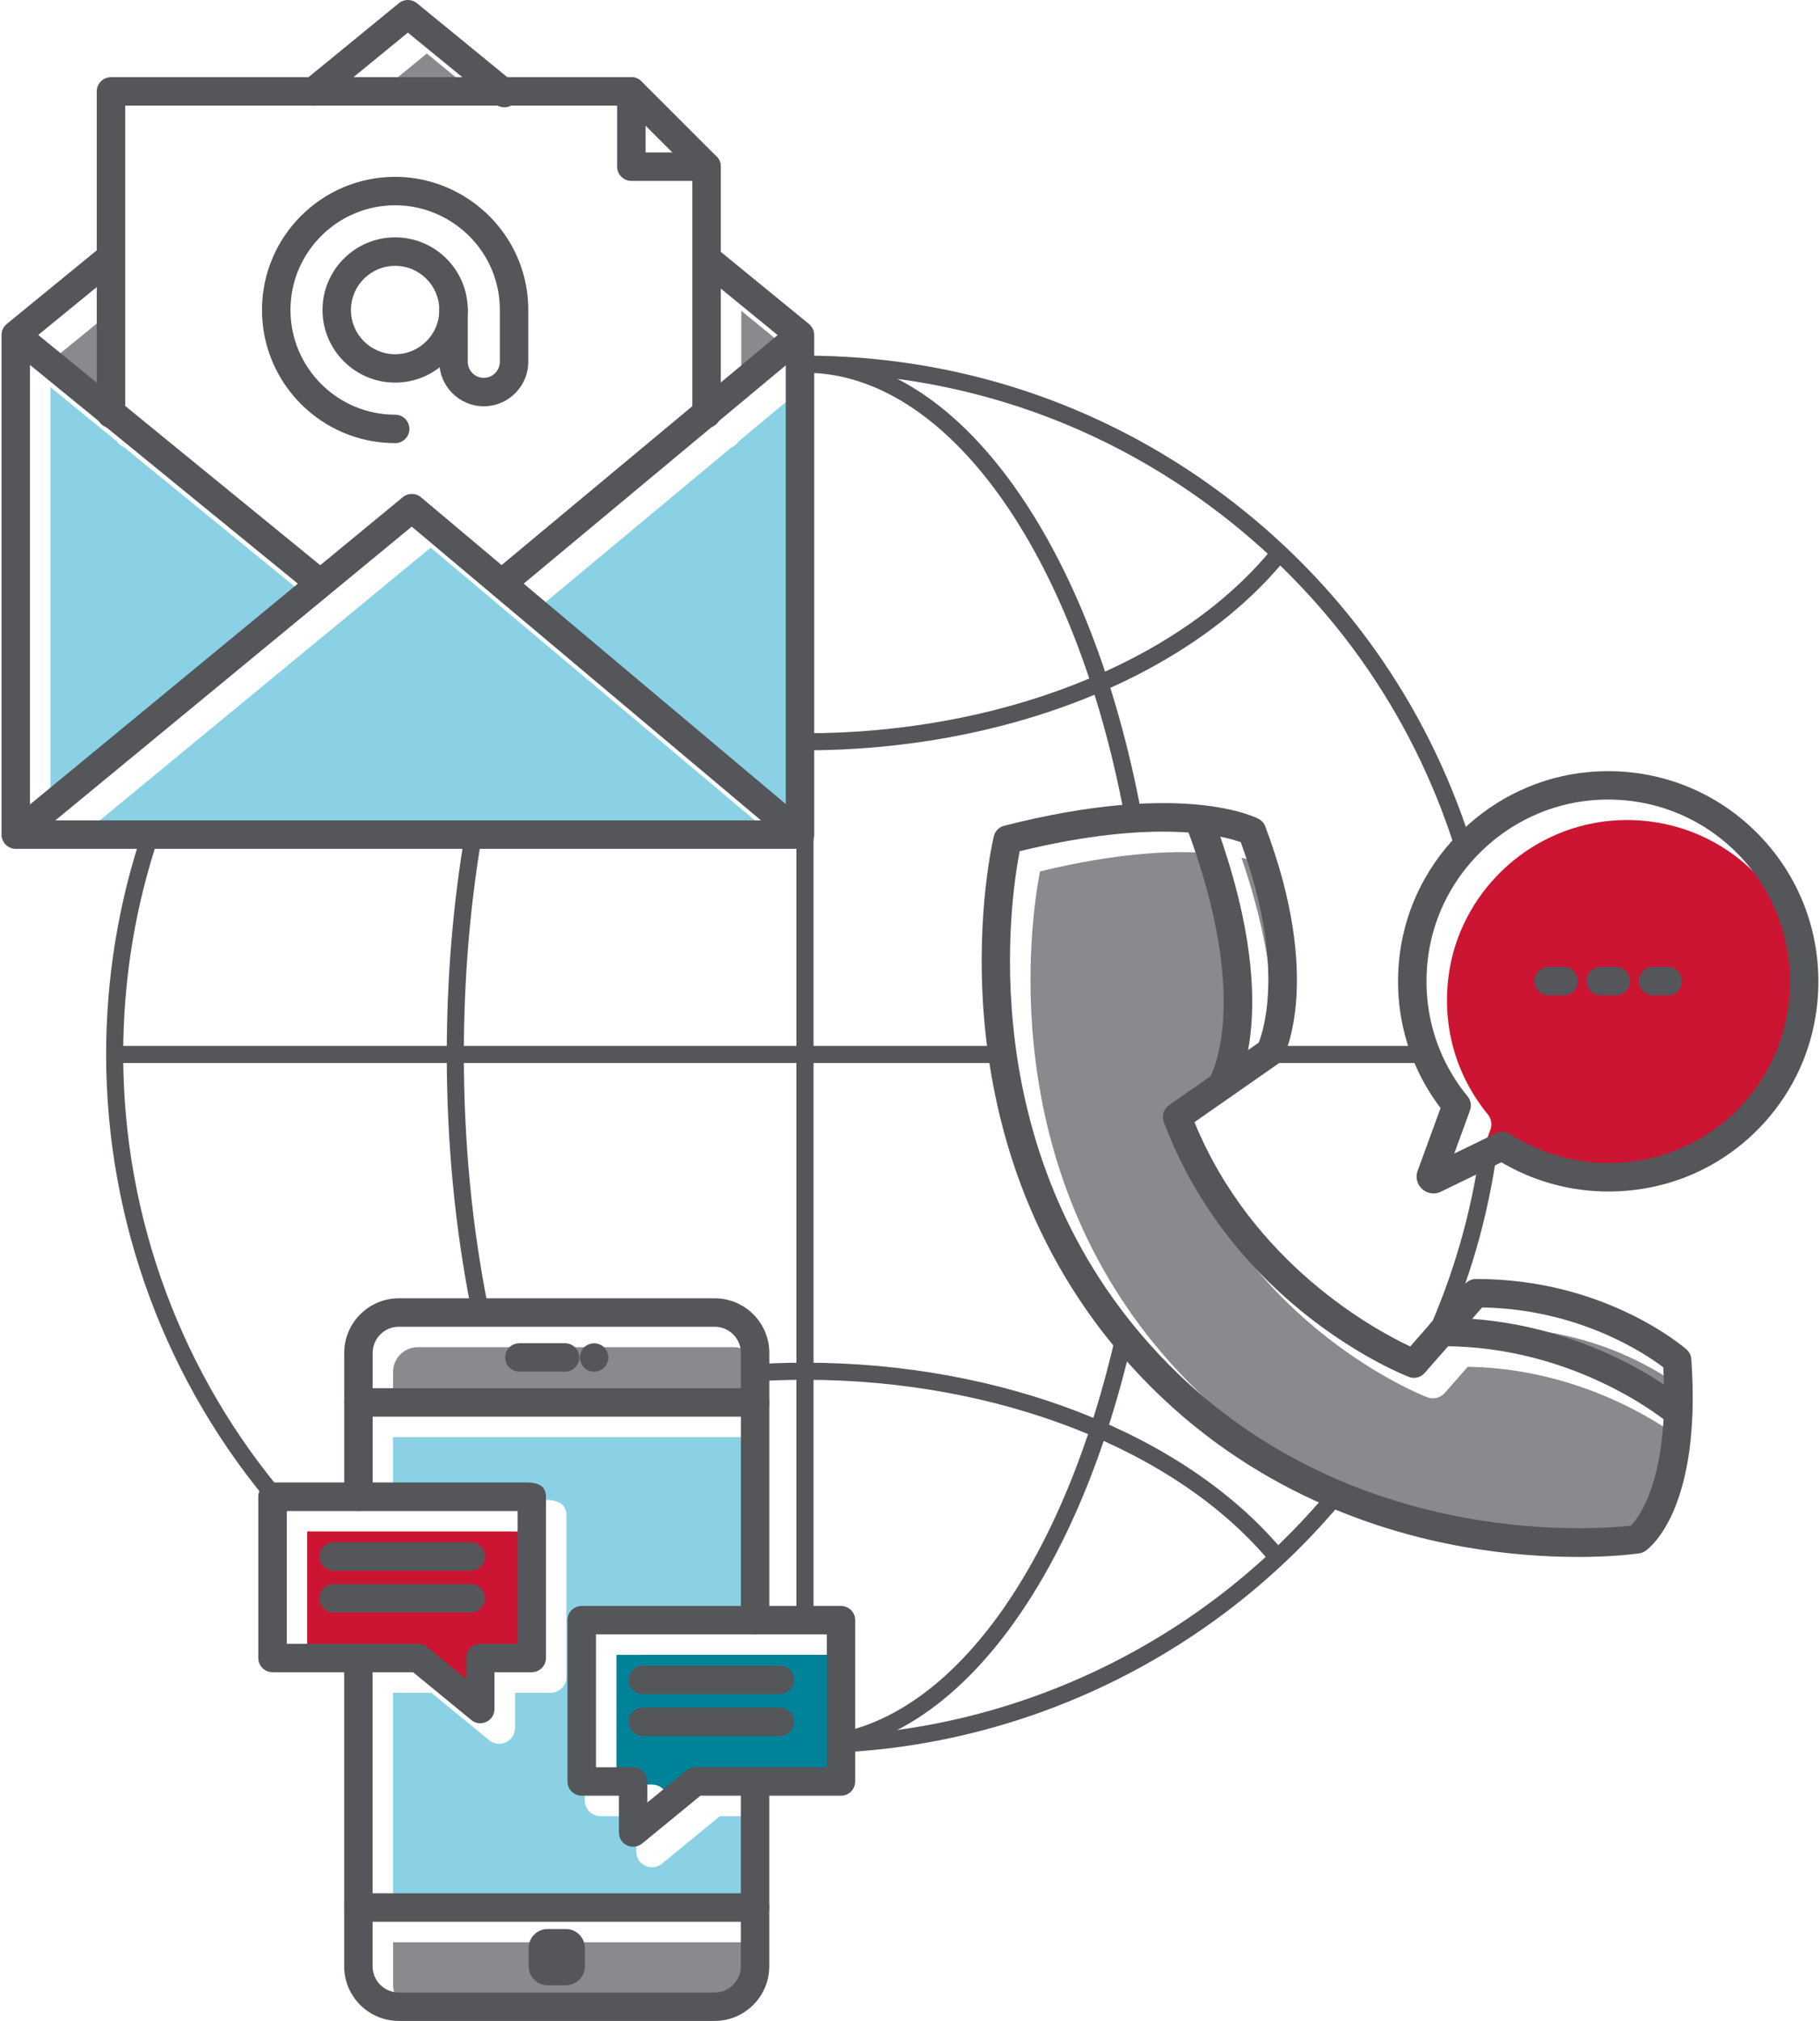
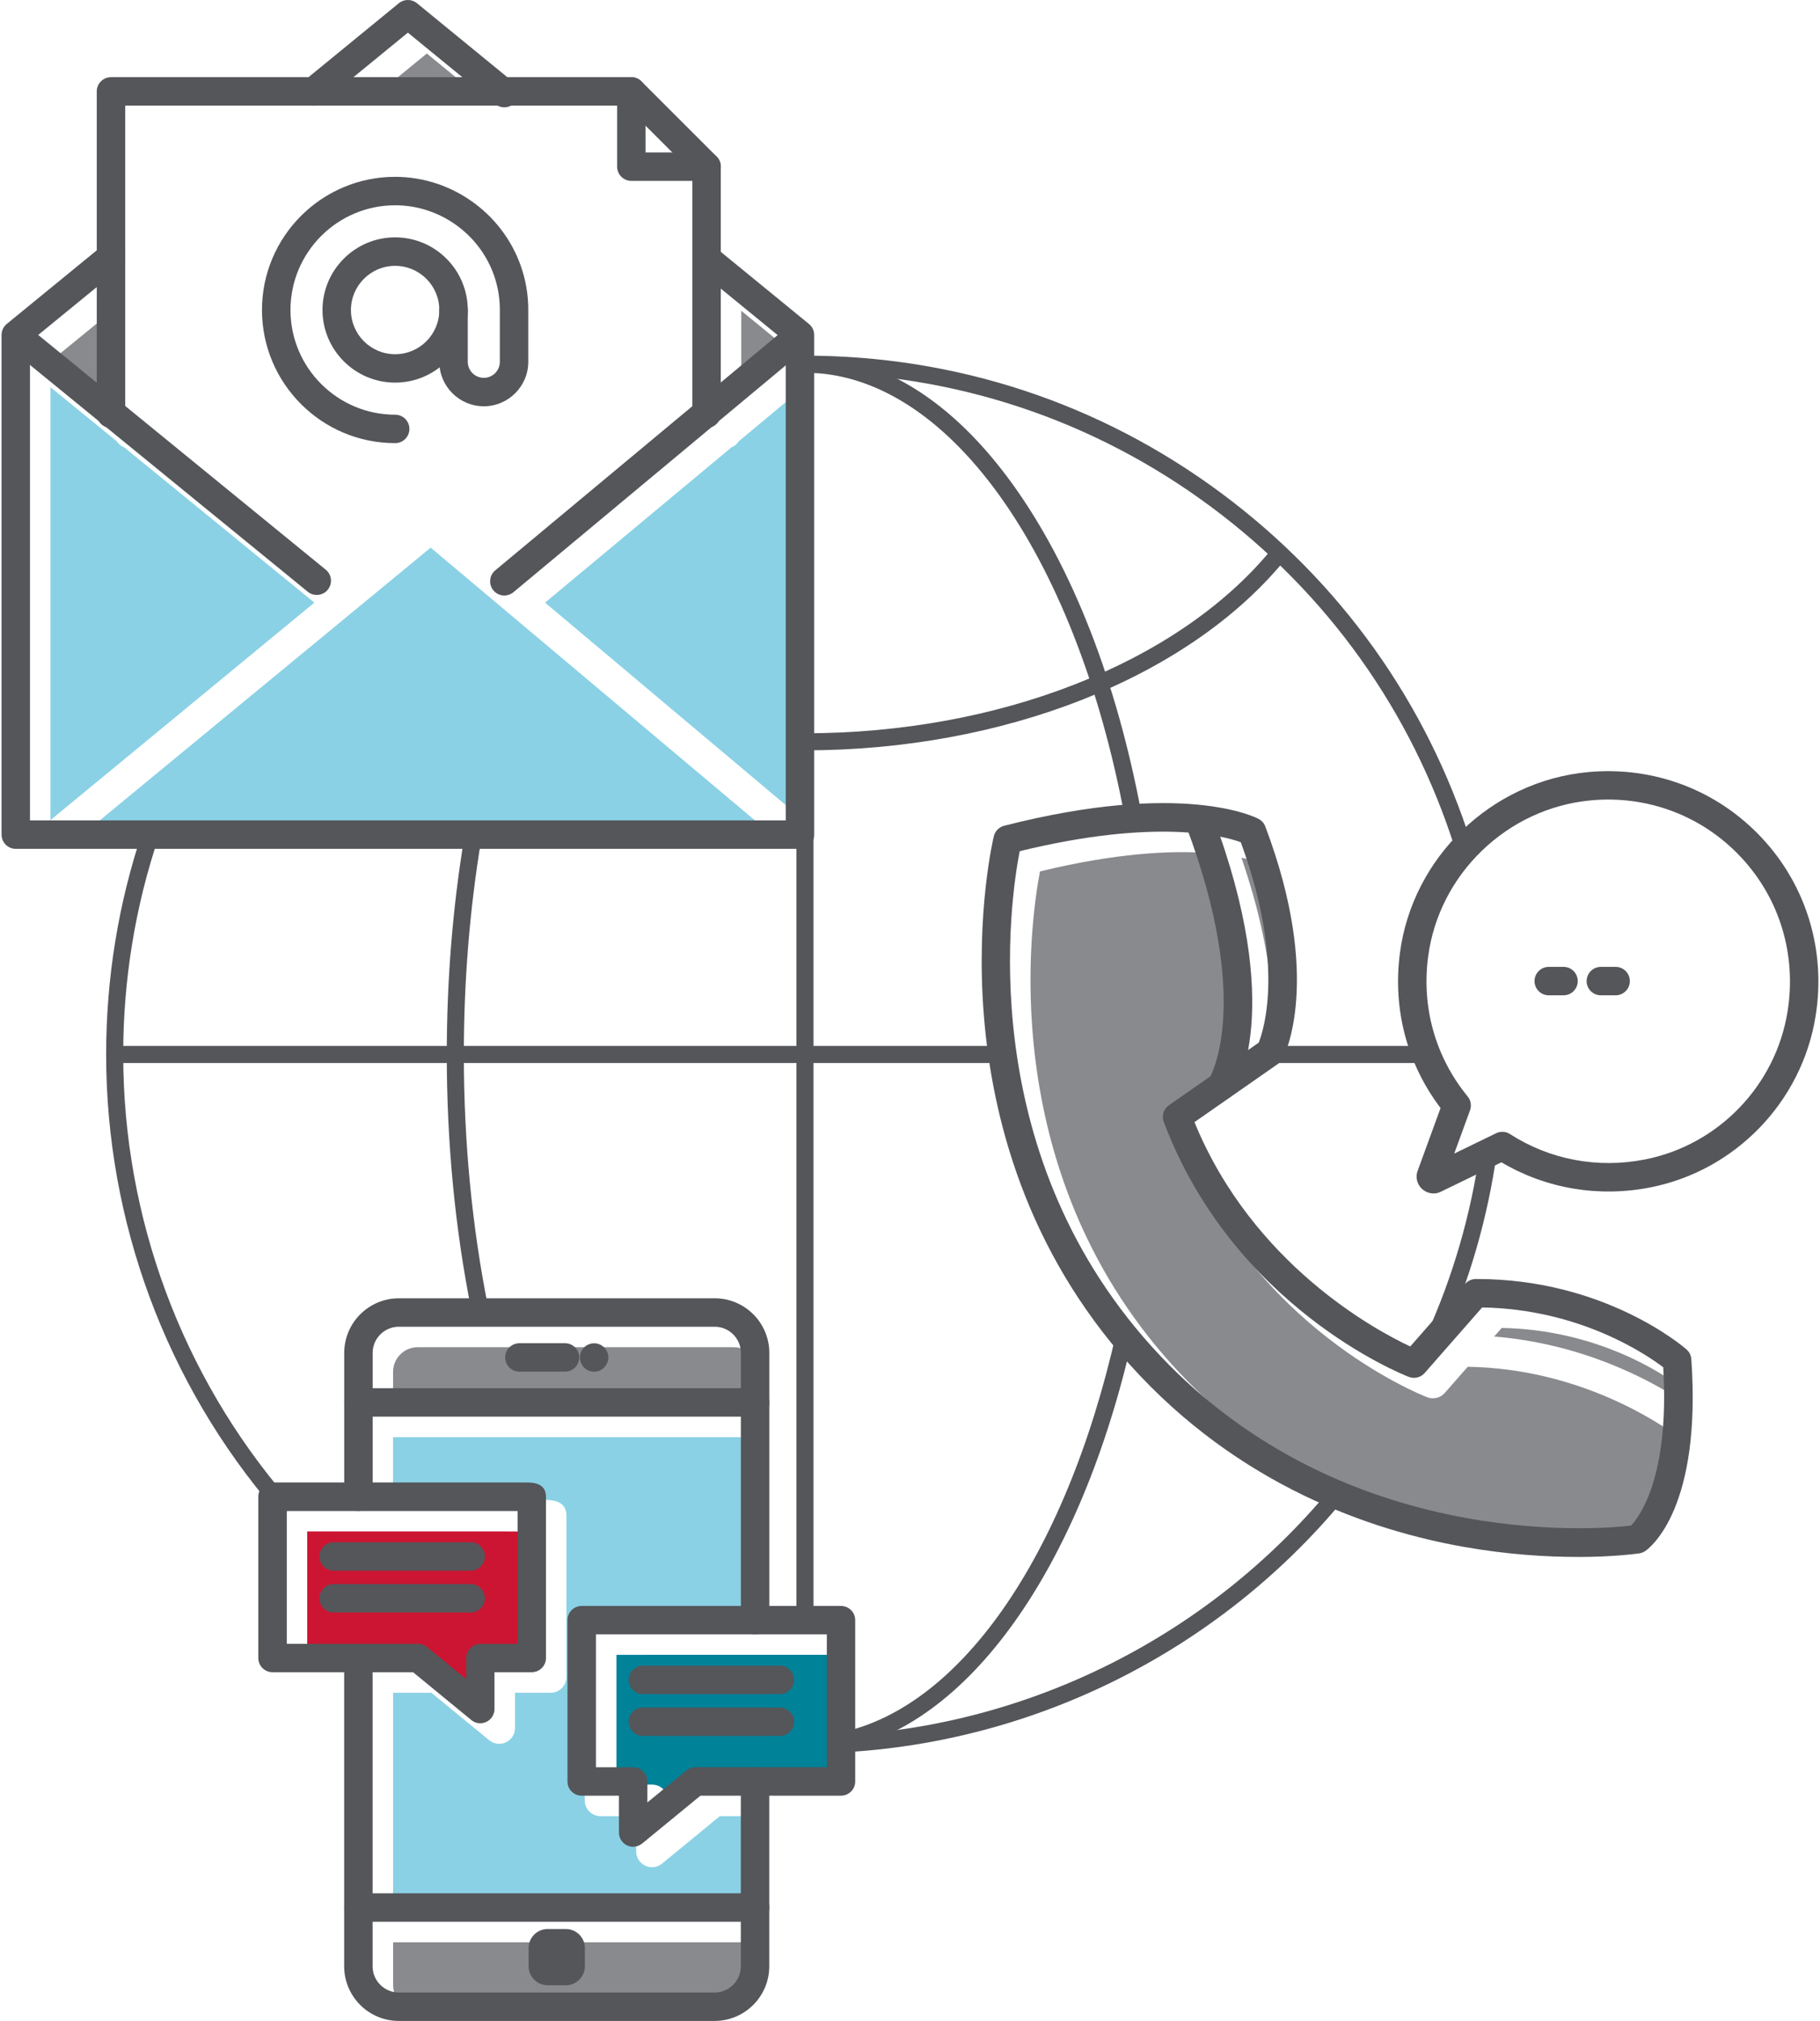
<svg xmlns="http://www.w3.org/2000/svg" id="Layer_1" data-name="Layer 1" width="4.44in" height="4.93in" viewBox="0 0 319.45 355.31">
  <defs>
    <style>
      .cls-1 {
        fill: #008299;
      }

      .cls-2 {
        fill: #cc1532;
      }

      .cls-3 {
        fill: #8ad1e5;
      }

      .cls-4 {
        fill: #54565a;
      }

      .cls-5 {
        fill: #898a8d;
      }
    </style>
  </defs>
  <g>
    <path class="cls-4" d="M147.99,308.08c-.79,0-1.45-.62-1.5-1.42-.04-.83.59-1.53,1.42-1.58,33.12-1.81,64.31-17.53,85.58-43.13.53-.64,1.47-.72,2.11-.19.64.53.72,1.47.19,2.11-21.8,26.24-53.77,42.35-87.72,44.21-.03,0-.06,0-.08,0Z" />
    <path class="cls-4" d="M251.82,237.01c-.21,0-.42-.04-.62-.13-.75-.34-1.09-1.23-.75-1.99,4.75-10.46,7.95-21.53,9.53-32.92.11-.82.88-1.39,1.69-1.28.82.11,1.39.87,1.28,1.69-1.62,11.68-4.9,23.03-9.77,33.75-.25.55-.8.88-1.37.88Z" />
    <path class="cls-4" d="M256.95,150.13c-.64,0-1.23-.41-1.43-1.05-7.64-24.07-22.45-44.8-42.82-59.94-20.77-15.44-45.48-23.61-71.44-23.61-.83,0-1.5-.67-1.5-1.5s.67-1.5,1.5-1.5c26.61,0,51.94,8.37,73.23,24.2,20.88,15.52,36.06,36.77,43.89,61.44.25.79-.19,1.63-.98,1.88-.15.05-.3.07-.45.07Z" />
-     <path class="cls-4" d="M49.23,266.02c-.42,0-.84-.18-1.14-.52-19.15-22.26-29.7-50.7-29.7-80.1,0-13.45,2.16-26.67,6.42-39.3.26-.79,1.11-1.21,1.9-.94.79.27,1.21,1.12.94,1.9-4.16,12.32-6.26,25.22-6.26,38.34,0,28.68,10.29,56.43,28.97,78.14.54.63.47,1.58-.16,2.12-.28.24-.63.36-.98.36Z" />
+     <path class="cls-4" d="M49.23,266.02c-.42,0-.84-.18-1.14-.52-19.15-22.26-29.7-50.7-29.7-80.1,0-13.45,2.16-26.67,6.42-39.3.26-.79,1.11-1.21,1.9-.94.79.27,1.21,1.12.94,1.9-4.16,12.32-6.26,25.22-6.26,38.34,0,28.68,10.29,56.43,28.97,78.14.54.63.47,1.58-.16,2.12-.28.24-.63.36-.98.36" />
    <path class="cls-4" d="M146.67,307.8c-.72,0-1.35-.51-1.48-1.25-.14-.82.41-1.59,1.22-1.73,21.64-3.73,40.64-30.76,49.59-70.54.18-.81.98-1.31,1.79-1.13.81.18,1.32.98,1.13,1.79-9.22,40.99-29.15,68.9-52.01,72.84-.09.01-.17.02-.26.02Z" />
    <path class="cls-4" d="M198.91,144.66c-.71,0-1.34-.5-1.47-1.22-8.76-46.6-31.34-77.91-56.18-77.91-.83,0-1.5-.67-1.5-1.5s.67-1.5,1.5-1.5c13.3,0,26,7.91,36.7,22.87,10.31,14.41,18.07,34.29,22.43,57.49.15.81-.38,1.6-1.2,1.75-.09.02-.19.03-.28.03Z" />
    <path class="cls-4" d="M84.06,231.5c-.7,0-1.33-.49-1.47-1.21-2.86-14.29-4.31-29.39-4.31-44.9,0-13.07,1.04-25.93,3.09-38.22.14-.82.91-1.37,1.73-1.23.82.14,1.37.91,1.23,1.73-2.02,12.13-3.05,24.83-3.05,37.73,0,15.31,1.43,30.21,4.25,44.31.16.81-.36,1.6-1.18,1.77-.1.02-.2.03-.3.03Z" />
    <path class="cls-4" d="M175.47,186.89H20.26c-.83,0-1.5-.67-1.5-1.5s.67-1.5,1.5-1.5h155.21c.83,0,1.5.67,1.5,1.5s-.67,1.5-1.5,1.5Z" />
    <path class="cls-4" d="M250.09,186.89h-26.4c-.83,0-1.5-.67-1.5-1.5s.67-1.5,1.5-1.5h26.4c.83,0,1.5.67,1.5,1.5s-.67,1.5-1.5,1.5Z" />
    <path class="cls-4" d="M141.26,285.24c-.83,0-1.5-.67-1.5-1.5V64.41c0-.83.67-1.5,1.5-1.5s1.5.67,1.5,1.5v219.32c0,.83-.67,1.5-1.5,1.5Z" />
    <path class="cls-4" d="M141.26,131.92c-.83,0-1.5-.67-1.5-1.5s.67-1.5,1.5-1.5c33.99,0,65.31-12.26,81.74-31.99.53-.64,1.47-.72,2.11-.19.64.53.72,1.48.19,2.11-16.99,20.4-49.19,33.07-84.05,33.07Z" />
-     <path class="cls-4" d="M223.88,274.8c-.43,0-.85-.18-1.15-.53-16.5-19.54-47.72-31.68-81.48-31.68-3.14,0-6.31.11-9.43.31-.82.04-1.54-.57-1.6-1.4s.57-1.54,1.4-1.6c3.19-.21,6.43-.32,9.63-.32,34.62,0,66.72,12.55,83.77,32.74.53.63.45,1.58-.18,2.11-.28.24-.62.35-.97.35Z" />
  </g>
  <g>
    <path class="cls-3" d="M133.04,335.93h-64.2v-38.32h6.73l10.17,8.35c.5.41,1.13.63,1.76.63.4,0,.81-.09,1.19-.27.97-.46,1.59-1.44,1.59-2.51v-6.2h6.27c1.53,0,2.77-1.24,2.77-2.77v-28.36c0-2.77-2.74-2.77-3.91-2.77h-26.58v-11.03h64.2v32.73h-26.58c-1.17,0-3.91,0-3.91,2.77v28.36c0,1.53,1.24,2.77,2.77,2.77h6.27v6.2c0,1.07.62,2.05,1.59,2.51.38.18.78.27,1.19.27.63,0,1.25-.21,1.76-.63l10.17-8.35h6.73v16.62Z" />
    <path class="cls-1" d="M112.6,290.95s-2.44,0-4.49,0v22.81h6.27c1.53,0,2.77,1.24,2.77,2.77v3.11l6.41-5.26c.5-.41,1.12-.63,1.76-.63h22.83v-22.81h-35.55Z" />
    <path class="cls-2" d="M89.29,269.25h-35.55v22.81h22.83c.64,0,1.26.22,1.76.63l6.41,5.26v-3.11c0-1.53,1.24-2.77,2.77-2.77h6.27v-22.81c-2.05,0-4.49,0-4.49,0Z" />
    <path class="cls-5" d="M128.71,236.86h-55.54c-2.39,0-4.33,1.94-4.33,4.33v5.94h64.2v-5.94c0-2.39-1.94-4.33-4.33-4.33Z" />
    <path class="cls-5" d="M68.85,341.48v7.56c0,2.39,1.94,4.33,4.33,4.33h55.54c2.39,0,4.33-1.94,4.33-4.33v-7.56h-64.2Z" />
    <g>
      <g>
        <path class="cls-4" d="M84.18,302.98c-.57,0-1.13-.19-1.58-.57l-10.25-8.41h-24.71c-1.38,0-2.5-1.12-2.5-2.5v-28.36c0-1.38,1.12-2.5,2.5-2.5h44.45c1.18,0,3.63,0,3.63,2.5v28.36c0,1.38-1.12,2.5-2.5,2.5h-6.55v6.47c0,.97-.56,1.85-1.43,2.26-.34.16-.71.24-1.07.24ZM50.14,289.01h23.1c.58,0,1.14.2,1.59.57l6.86,5.63v-3.69c0-1.38,1.12-2.5,2.5-2.5h6.55v-23.36c-2.1,0-4.77,0-4.77,0h-35.82v23.36Z" />
        <path class="cls-4" d="M82.49,276.15h-24.1c-1.38,0-2.5-1.12-2.5-2.5s1.12-2.5,2.5-2.5h24.1c1.38,0,2.5,1.12,2.5,2.5s-1.12,2.5-2.5,2.5Z" />
        <path class="cls-4" d="M82.49,283.5h-24.1c-1.38,0-2.5-1.12-2.5-2.5s1.12-2.5,2.5-2.5h24.1c1.38,0,2.5,1.12,2.5,2.5s-1.12,2.5-2.5,2.5Z" />
        <path class="cls-4" d="M111.05,324.69c-.36,0-.73-.08-1.07-.24-.87-.41-1.43-1.29-1.43-2.26v-6.48h-6.55c-1.38,0-2.5-1.12-2.5-2.5v-28.36c0-1.38,1.12-2.5,2.5-2.5h45.59c1.38,0,2.5,1.12,2.5,2.5v28.36c0,1.38-1.12,2.5-2.5,2.5h-24.71l-10.25,8.41c-.46.37-1.02.57-1.59.57ZM104.5,310.71h6.55c1.38,0,2.5,1.12,2.5,2.5v3.69l6.86-5.63c.45-.37,1.01-.57,1.59-.57h23.1v-23.36h-40.59v23.36Z" />
        <path class="cls-4" d="M136.85,297.85h-24.1c-1.38,0-2.5-1.12-2.5-2.5s1.12-2.5,2.5-2.5h24.1c1.38,0,2.5,1.12,2.5,2.5s-1.12,2.5-2.5,2.5Z" />
        <path class="cls-4" d="M136.85,305.21h-24.1c-1.38,0-2.5-1.12-2.5-2.5s1.12-2.5,2.5-2.5h24.1c1.38,0,2.5,1.12,2.5,2.5s-1.12,2.5-2.5,2.5Z" />
      </g>
      <path class="cls-4" d="M132.49,287.35c-1.38,0-2.5-1.12-2.5-2.5v-46.99c0-2.54-2.07-4.6-4.6-4.6h-55.54c-2.54,0-4.6,2.07-4.6,4.6v25.28c0,1.38-1.12,2.5-2.5,2.5s-2.5-1.12-2.5-2.5v-25.28c0-5.29,4.31-9.6,9.6-9.6h55.54c5.3,0,9.6,4.31,9.6,9.6v46.99c0,1.38-1.12,2.5-2.5,2.5Z" />
      <path class="cls-4" d="M125.38,355.31h-55.54c-5.3,0-9.6-4.31-9.6-9.6v-54.2c0-1.38,1.12-2.5,2.5-2.5s2.5,1.12,2.5,2.5v54.2c0,2.54,2.07,4.6,4.6,4.6h55.54c2.54,0,4.6-2.07,4.6-4.6v-32.5c0-1.38,1.12-2.5,2.5-2.5s2.5,1.12,2.5,2.5v32.5c0,5.29-4.31,9.6-9.6,9.6Z" />
      <path class="cls-4" d="M132.49,337.87H62.75c-1.38,0-2.5-1.12-2.5-2.5s1.12-2.5,2.5-2.5h69.74c1.38,0,2.5,1.12,2.5,2.5s-1.12,2.5-2.5,2.5Z" />
      <path class="cls-4" d="M132.49,249.07H62.75c-1.38,0-2.5-1.12-2.5-2.5s1.12-2.5,2.5-2.5h69.74c1.38,0,2.5,1.12,2.5,2.5s-1.12,2.5-2.5,2.5Z" />
      <path class="cls-4" d="M99.07,241.16h-8.02c-1.38,0-2.5-1.12-2.5-2.5s1.12-2.5,2.5-2.5h8.02c1.38,0,2.5,1.12,2.5,2.5s-1.12,2.5-2.5,2.5Z" />
      <path class="cls-4" d="M104.19,241.17c-.66,0-1.31-.27-1.77-.74-.12-.11-.22-.24-.31-.38-.09-.13-.17-.28-.23-.43-.06-.15-.11-.31-.14-.46-.04-.17-.05-.33-.05-.49,0-.66.26-1.31.73-1.77.58-.58,1.45-.85,2.25-.68.16.03.32.08.47.14.15.06.3.14.43.23.14.09.27.19.38.31.12.11.22.24.31.38s.17.28.23.43c.07.15.11.31.15.47.03.16.05.32.05.49,0,.16-.02.32-.05.49-.04.15-.08.31-.15.46-.06.15-.14.3-.23.43-.09.14-.19.27-.31.38-.11.12-.24.22-.38.32-.13.09-.28.16-.43.23-.15.06-.31.11-.47.14s-.32.05-.48.05Z" />
      <path class="cls-4" d="M96.01,339.15h3.21c1.84,0,3.34,1.5,3.34,3.34v3.21c0,1.84-1.5,3.34-3.34,3.34h-3.21c-1.84,0-3.34-1.5-3.34-3.34v-3.21c0-1.84,1.5-3.34,3.34-3.34Z" />
    </g>
  </g>
  <g>
    <path class="cls-3" d="M8.6,68.07l11.64,9.5c.32.49.78.88,1.34,1.09l33.42,27.29-46.4,38.24v-76.12Z" />
    <polygon class="cls-3" points="75.45 96.28 136.1 147.3 13.55 147.3 75.45 96.28" />
    <path class="cls-3" d="M95.56,105.95l32.78-27.3c.53-.22.98-.59,1.28-1.07l11.32-9.43v75.97l-45.38-38.17Z" />
    <polygon class="cls-5" points="139.35 62.24 130.06 69.98 130.06 54.64 139.35 62.24" />
    <polygon class="cls-5" points="74.77 9.41 83.59 16.63 65.95 16.63 74.77 9.41" />
    <polygon class="cls-5" points="19.8 70.04 10.21 62.22 19.8 54.38 19.8 70.04" />
    <g>
      <path class="cls-4" d="M140.38,149.24H2.5c-1.38,0-2.5-1.12-2.5-2.5V58.89c0-.75.34-1.46.92-1.94l16.74-13.69c1.07-.87,2.64-.72,3.52.35.87,1.07.72,2.64-.35,3.52l-15.83,12.94v84.17h132.88V60.08l-14.92-12.2c-1.07-.87-1.23-2.45-.35-3.52.88-1.07,2.45-1.22,3.52-.35l15.83,12.95c.58.47.92,1.19.92,1.94v87.85c0,1.38-1.12,2.5-2.5,2.5Z" />
      <path class="cls-4" d="M88.39,18.87c-.56,0-1.12-.19-1.58-.56l-15.37-12.57-15.01,12.28c-1.07.87-2.64.72-3.52-.35-.87-1.07-.72-2.64.35-3.52L69.86.56c.92-.75,2.24-.75,3.17,0l16.95,13.87c1.07.87,1.23,2.45.35,3.52-.49.6-1.21.92-1.94.92Z" />
-       <path class="cls-4" d="M139.36,148.38c-.57,0-1.14-.19-1.61-.59l-65.63-55.2L5.36,147.62c-1.07.88-2.64.73-3.52-.34-.88-1.07-.73-2.64.34-3.52l68.37-56.35c.93-.77,2.28-.76,3.2.02l67.23,56.54c1.06.89,1.19,2.47.3,3.52-.49.59-1.2.89-1.91.89Z" />
      <path class="cls-4" d="M55.42,104.6c-.56,0-1.12-.18-1.58-.56L1.82,61.57c-1.07-.87-1.23-2.45-.36-3.52.87-1.07,2.45-1.23,3.52-.36l52.02,42.47c1.07.87,1.23,2.45.36,3.52-.49.61-1.21.92-1.94.92Z" />
      <path class="cls-4" d="M88.4,104.7c-.72,0-1.43-.31-1.92-.9-.88-1.06-.74-2.64.32-3.52l51.32-42.75c1.06-.88,2.64-.74,3.52.32.88,1.06.74,2.64-.32,3.52l-51.32,42.75c-.47.39-1.04.58-1.6.58Z" />
      <path class="cls-4" d="M69.2,67.27c-7.04,0-12.77-5.73-12.77-12.77s5.73-12.77,12.77-12.77,12.77,5.73,12.77,12.77-5.73,12.77-12.77,12.77ZM69.2,46.74c-4.28,0-7.77,3.48-7.77,7.77s3.49,7.77,7.77,7.77,7.77-3.48,7.77-7.77-3.49-7.77-7.77-7.77Z" />
      <path class="cls-4" d="M69.2,77.91c-12.91,0-23.41-10.5-23.41-23.41s10.5-23.41,23.41-23.41c10.3,0,19.53,6.89,22.45,16.76.64,2.15.96,4.39.96,6.65v9.11c0,4.31-3.51,7.82-7.82,7.82s-7.82-3.51-7.82-7.82v-9.11c0-1.38,1.12-2.5,2.5-2.5s2.5,1.12,2.5,2.5v9.11c0,1.55,1.26,2.82,2.82,2.82s2.82-1.27,2.82-2.82v-9.11c0-1.78-.25-3.54-.75-5.23-2.29-7.76-9.55-13.18-17.65-13.18-10.15,0-18.41,8.26-18.41,18.41s8.26,18.41,18.41,18.41c1.38,0,2.5,1.12,2.5,2.5s-1.12,2.5-2.5,2.5Z" />
      <path class="cls-4" d="M123.96,75.25c-1.38,0-2.5-1.12-2.5-2.5V30.33l-11.76-11.76H21.74v54.18c0,1.38-1.12,2.5-2.5,2.5s-2.5-1.12-2.5-2.5V16.07c0-1.38,1.12-2.5,2.5-2.5h91.49c.66,0,1.3.26,1.77.73l13.23,13.23c.47.47.73,1.1.73,1.77v43.45c0,1.38-1.12,2.5-2.5,2.5Z" />
      <path class="cls-4" d="M123.96,31.8h-13.23c-1.38,0-2.5-1.12-2.5-2.5v-13.23c0-1.38,1.12-2.5,2.5-2.5s2.5,1.12,2.5,2.5v10.73h10.73c1.38,0,2.5,1.12,2.5,2.5s-1.12,2.5-2.5,2.5Z" />
    </g>
  </g>
  <g>
    <path class="cls-5" d="M263.77,233.47c16.79.31,28.31,8.02,31.45,10.39.05.82.08,1.6.1,2.38-5.99-3.91-17.55-9.99-32.88-11.26l1.32-1.51ZM224.13,186.46l-1.26.88c1.19-7.11,1.15-18.97-4.87-36.54,1.36.29,2.35.6,2.98.82,7.59,20.8,4.12,32.32,3.14,34.85ZM289.7,271.3c-6.55.72-51.84,4.25-84.02-31.5-31.08-34.54-24.79-77.79-23.1-86.59,13.36-3.25,22.91-3.68,29.25-3.25,9.94,27.16,5,40.01,3.86,42.39l-7.27,5.07c-1.04.73-1.46,2.07-1.01,3.25,12.34,32.7,41.99,44.5,43.25,44.99,1.08.42,2.32.12,3.09-.76l4.04-4.6c19.63.32,33.71,9.83,37.48,12.67-.69,12.12-4.36,17.02-5.56,18.32Z" />
-     <path class="cls-2" d="M308.97,154.22c-6.75-7.22-16.32-10.83-26.22-9.9-14.53,1.37-26.44,12.83-28.33,27.26-1.16,8.86,1.29,17.5,6.89,24.34.62.76.8,1.79.46,2.71l-2.55,6.97,6.76-3.28c.38-.19.8-.28,1.21-.28.52,0,1.05.15,1.5.44,6.94,4.48,15.3,6.05,23.53,4.42,12.78-2.52,22.76-12.86,24.84-25.73,1.6-9.91-1.35-19.73-8.11-26.95Z" />
    <path class="cls-4" d="M251.75,209.82c-.82,0-1.62-.35-2.2-.99-.77-.87-.97-2.07-.52-3.12l3.98-10.9c-5.9-7.78-8.43-17.39-7.15-27.23,2.2-16.85,16.1-30.24,33.06-31.83h0c11.55-1.08,22.68,3.12,30.56,11.55,7.88,8.42,11.33,19.87,9.46,31.4-2.43,15.03-14.1,27.12-29.03,30.06-9.1,1.8-18.35.23-26.2-4.41l-10.71,5.2c-.07.03-.14.06-.21.09-.34.13-.7.19-1.05.19ZM263.87,198.99c.47,0,.94.13,1.35.4,7,4.51,15.43,6.1,23.73,4.46,12.89-2.54,22.96-12.98,25.06-25.96,1.62-9.99-1.36-19.9-8.18-27.18-6.81-7.29-16.45-10.93-26.44-9.99h0c-14.66,1.38-26.67,12.94-28.57,27.5-1.17,8.94,1.3,17.65,6.95,24.55.56.68.72,1.61.42,2.44l-2.78,7.61,7.37-3.58c.35-.17.72-.25,1.09-.25ZM279.16,138.23h0,0Z" />
    <path class="cls-4" d="M274.63,174.99h-2.6c-1.38,0-2.5-1.12-2.5-2.5s1.12-2.5,2.5-2.5h2.6c1.38,0,2.5,1.12,2.5,2.5s-1.12,2.5-2.5,2.5Z" />
    <path class="cls-4" d="M283.79,174.99h-2.6c-1.38,0-2.5-1.12-2.5-2.5s1.12-2.5,2.5-2.5h2.6c1.38,0,2.5,1.12,2.5,2.5s-1.12,2.5-2.5,2.5Z" />
-     <path class="cls-4" d="M292.95,174.99h-2.6c-1.38,0-2.5-1.12-2.5-2.5s1.12-2.5,2.5-2.5h2.6c1.38,0,2.5,1.12,2.5,2.5s-1.12,2.5-2.5,2.5Z" />
    <path class="cls-4" d="M277.03,273.73c-5.29,0-12.19-.39-20.01-1.78-16.19-2.87-39.49-10.74-58.59-31.96-36.52-40.59-24.09-92.48-23.96-92.99.22-.89.92-1.59,1.81-1.82,31.45-8.03,44.22-1.48,44.75-1.2.53.29.95.75,1.16,1.32,10.16,26.87,3.36,40.27,3.07,40.83-.19.35-.45.65-.78.88l-14.74,10.28c10.25,25.03,31.92,36.62,37.94,39.44l9.66-11.01c.47-.54,1.15-.85,1.87-.85h.21c22.42,0,36.25,11.87,36.83,12.38.5.43.8,1.05.85,1.71,1.81,25.97-7.05,32.99-8.06,33.71-.32.22-.68.37-1.06.43-.3.04-4.37.64-10.92.64ZM179.01,149.65c-1.65,8.44-8.23,52.14,23.13,87,32.43,36.04,78.11,32.29,84.35,31.58,1.45-1.52,6.81-8.51,5.67-27.84-3.03-2.3-14.72-10.24-31.84-10.52l-10.11,11.53c-.69.79-1.8,1.06-2.78.68-1.25-.48-30.8-12.25-43.09-44.83-.4-1.07-.03-2.28.91-2.93l15.79-11.01c.96-2.44,4.59-14.09-3.16-35.24-3.01-1.09-14.84-4.29-38.86,1.58Z" />
-     <path class="cls-4" d="M294.76,250.85c-.58,0-1.16-.2-1.63-.61-.23-.19-16.11-13.56-39.7-13.56-.07,0-.14,0-.22,0-1.38,0-2.5-1.11-2.5-2.49,0-1.38,1.11-2.5,2.49-2.51h.23c25.57,0,42.26,14.17,42.96,14.77,1.04.9,1.16,2.48.26,3.53-.49.57-1.19.87-1.89.87Z" />
    <path class="cls-4" d="M214.49,193.41c-.47,0-.94-.13-1.36-.4-1.15-.75-1.48-2.28-.75-3.44.15-.24,7.66-13.21-4.13-44.41-.49-1.29.16-2.73,1.46-3.22,1.29-.49,2.74.16,3.22,1.45,12.87,34.06,4.04,48.29,3.66,48.88-.48.74-1.28,1.14-2.1,1.14Z" />
  </g>
</svg>